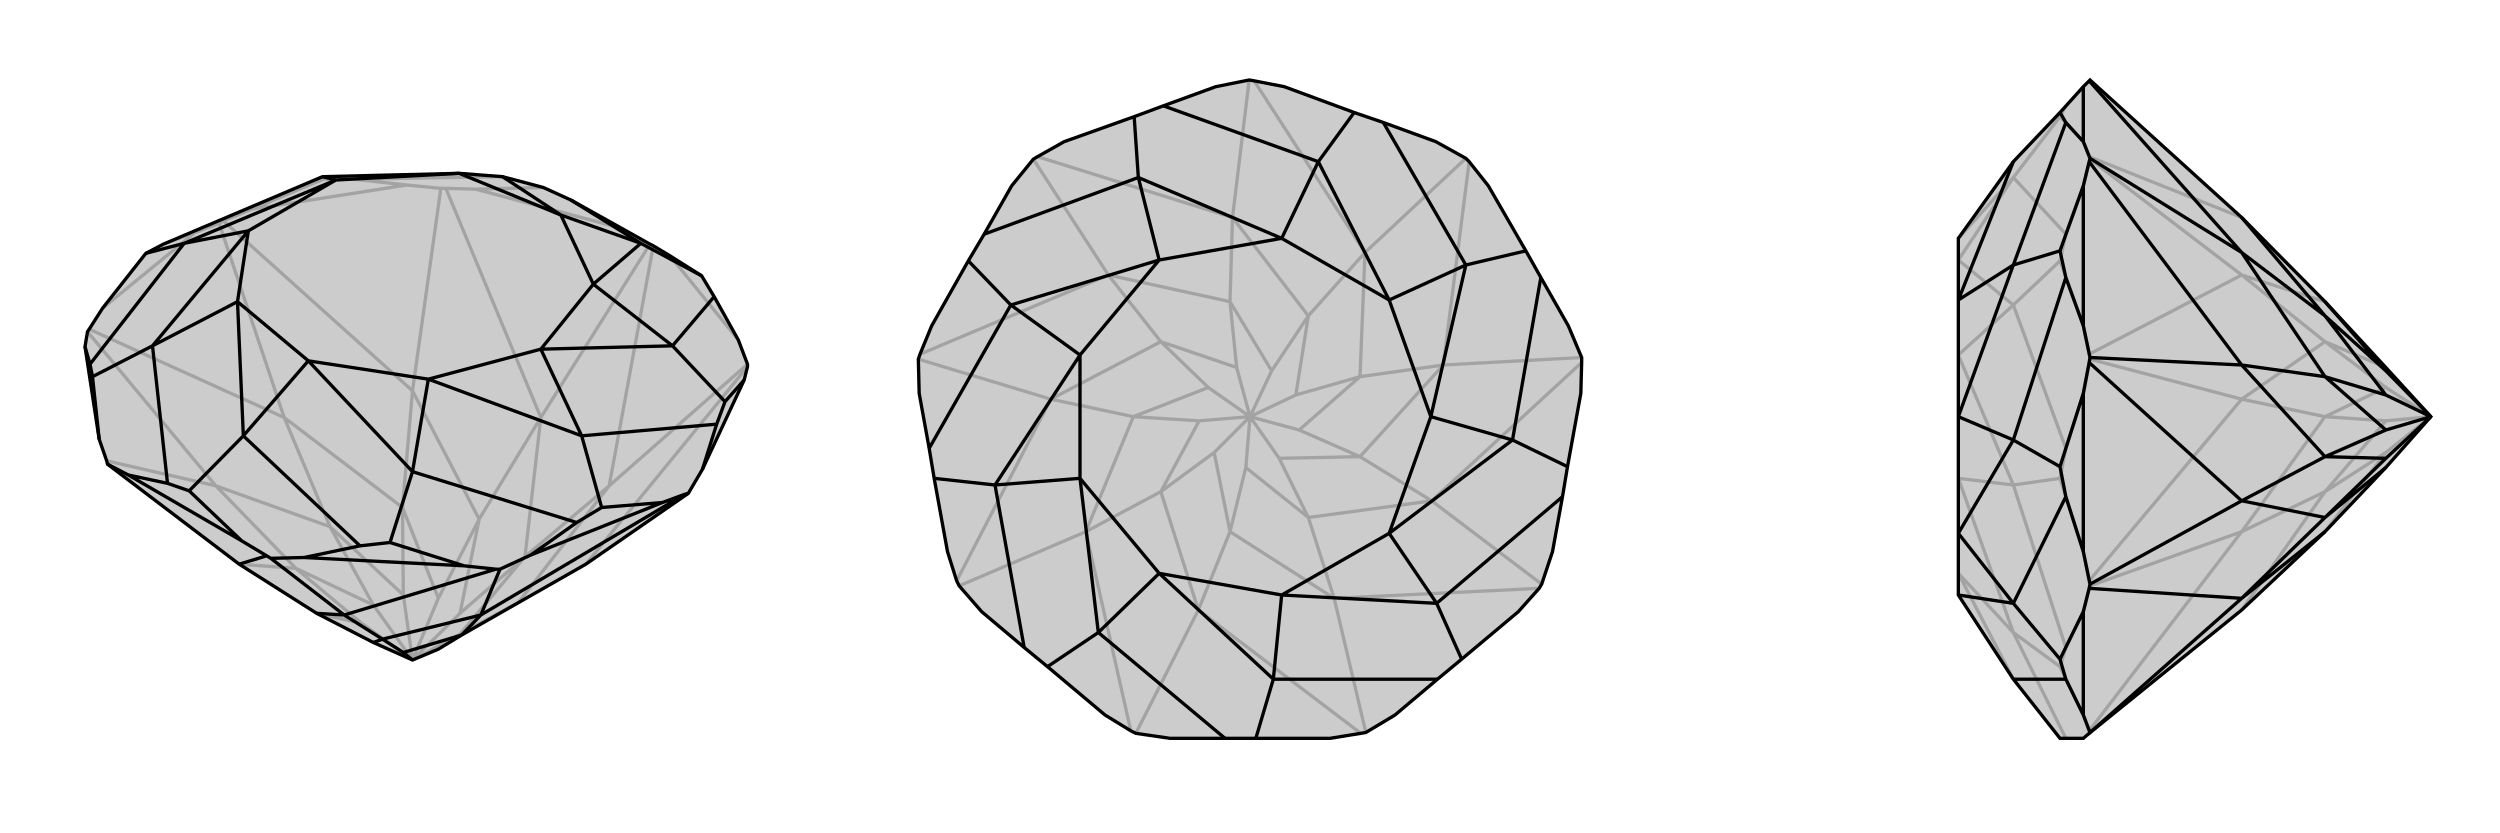
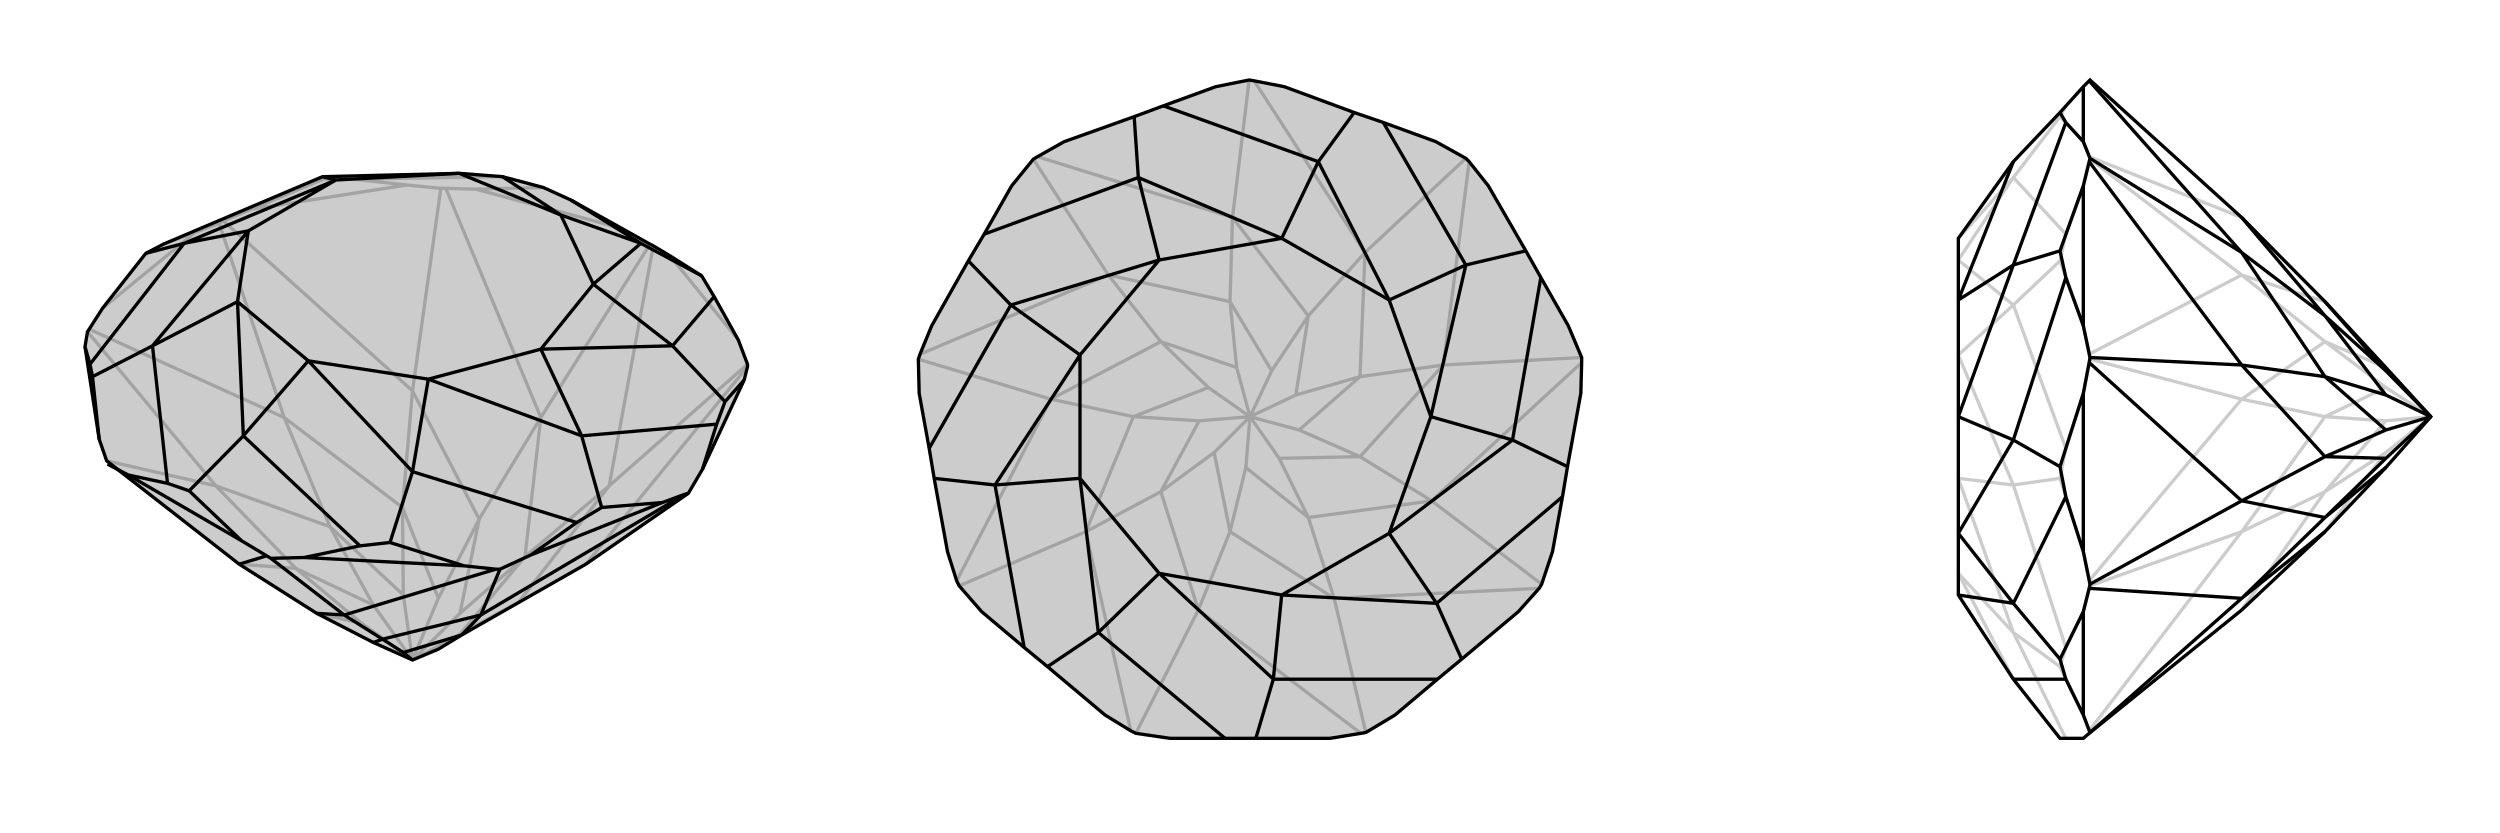
<svg xmlns="http://www.w3.org/2000/svg" viewBox="0 0 3000 1000">
  <g stroke="currentColor" stroke-width="4" fill="none" transform="translate(-5 -48)">
    <path fill="currentColor" stroke="none" fill-opacity=".2" d="M559,810L531,827L500,840L453,819L385,784L292,725L134,605L133,601L124,575L107,464L110,446L112,443L128,418L180,352L201,341L392,260L556,256L608,260L657,273L690,288L751,322L785,341L789,343L809,355L847,379L862,404L891,456L902,485L902,488L898,504L848,611L831,640L708,725z" />
    <path stroke-opacity=".2" d="M809,355L891,456M751,322L576,275M307,299L493,270M128,418L239,327M708,725L902,488M736,631L902,485M736,631L789,343M654,549L785,341M654,549L540,274M500,517L534,274M500,517L273,313M346,549L268,316M346,549L112,443M264,631L110,446M264,631L133,601M736,631L627,771M736,631L635,716M654,549L635,716M654,549L580,671M500,517L580,671M500,517L488,657M346,549L488,657M346,549L401,680M264,631L401,680M264,631L360,730M292,725L360,730M627,771L557,809M635,716L557,809M635,716L557,784M500,840L557,809M580,671L557,784M580,671L531,766M500,840L557,784M488,657L531,766M488,657L489,762M500,840L531,766M401,680L489,762M401,680L453,774M500,840L489,762M360,730L453,774M360,730L439,796M500,840L453,774M385,784L439,796M500,840L439,796M307,299L393,263M239,327L201,341M307,299L273,313M239,327L268,316M273,313L268,316M576,275L657,273M493,270L429,263M576,275L540,274M493,270L534,274M540,274L534,274M393,263L429,263M393,263L392,260M429,263L608,260" />
-     <path d="M559,810L531,827L500,840L453,819L385,784L292,725L134,605L133,601L124,575L107,464L110,446L112,443L128,418L180,352L201,341L392,260L556,256L608,260L657,273L690,288L751,322L785,341L789,343L809,355L847,379L862,404L891,456L902,485L902,488L898,504L848,611L831,640L708,725z" />
+     <path d="M559,810L531,827L500,840L453,819L385,784L292,725L133,601L124,575L107,464L110,446L112,443L128,418L180,352L201,341L392,260L556,256L608,260L657,273L690,288L751,322L785,341L789,343L809,355L847,379L862,404L891,456L902,485L902,488L898,504L848,611L831,640L708,725z" />
    <path d="M295,697L159,618M562,727L370,717M800,651L642,714M292,725L325,715M418,786L330,718M418,786L600,731M582,786L605,731M582,786L827,641M418,786L385,784M418,786L464,815M582,786L464,815M582,786L559,810M464,815L453,819M464,815L489,831M559,810L489,831M489,831L500,840M898,504L875,530M848,611L865,557M800,651L727,657M800,651L827,641M827,641L831,640M562,727L473,699M642,714L697,675M562,727L600,731M642,714L605,731M600,731L605,731M295,697L232,637M370,717L437,703M295,697L325,715M370,717L330,718M325,715L330,718M124,575L116,500M159,618L206,628M159,618L134,605M107,464L113,485M847,379L774,340M862,404L812,463M875,530L865,557M875,530L812,463M865,557L703,571M727,657L697,675M727,657L703,571M697,675L500,614M473,699L437,703M473,699L500,614M437,703L297,571M232,637L206,628M232,637L297,571M206,628L188,463M116,500L113,485M116,500L188,463M113,485L226,340M180,352L226,340M690,288L774,340M774,340L717,389M774,340L678,306M812,463L717,389M812,463L654,467M703,571L654,467M703,571L519,503M500,614L519,503M500,614L375,481M297,571L375,481M297,571L290,410M188,463L290,410M188,463L303,325M226,340L303,325M226,340L408,264M392,260L408,264M608,260L678,306M717,389L678,306M717,389L654,467M654,467L519,503M519,503L375,481M375,481L290,410M290,410L303,325M303,325L408,264M408,264L556,256M678,306L556,256" />
  </g>
  <g stroke="currentColor" stroke-width="4" fill="none" transform="translate(1000 0)">
    <path fill="currentColor" stroke="none" fill-opacity=".2" d="M505,97L499,96L459,104L396,127L361,140L277,170L245,188L240,191L214,223L181,281L162,313L118,391L104,425L102,431L103,472L115,538L121,574L137,662L148,697L151,703L178,734L229,777L257,800L326,858L357,877L363,880L404,886L470,886L507,886L596,886L633,880L639,879L674,858L725,815L754,791L822,734L847,706L850,701L863,662L875,596L881,560L897,472L898,435L898,429L882,391L849,333L831,301L786,223L763,194L759,190L723,170L660,147L625,135L541,104z" />
    <path stroke-opacity=".2" d="M438,732L633,880M601,718L639,879M601,718L847,706M718,601L850,701M718,601L898,435M732,438L898,429M732,438L763,194M638,303L759,190M638,303L505,97M479,261L499,96M479,261L245,188M330,330L240,191M330,330L104,425M261,479L102,431M261,479L148,697M303,638L151,703M438,732L363,880M303,638L357,877M601,718L476,638M601,718L570,621M718,601L570,621M718,601L632,548M732,438L632,548M732,438L632,452M638,303L632,452M638,303L570,379M479,261L570,379M479,261L476,362M330,330L476,362M330,330L393,410M261,479L393,410M261,479L360,500M303,638L360,500M303,638L393,590M438,732L476,638M438,732L393,590M570,621L495,561M570,621L535,550M632,548L535,550M632,548L559,516M535,550L500,500M632,452L559,516M632,452L555,474M559,516L500,500M570,379L555,474M570,379L526,445M500,500L555,474M476,362L526,445M476,362L484,441M500,500L526,445M393,410L484,441M393,410L450,465M500,500L484,441M360,500L450,465M360,500L439,505M500,500L450,465M393,590L439,505M393,590L457,543M500,500L439,505M476,638L495,561M476,638L457,543M500,500L495,561M500,500L457,543" />
    <path d="M505,97L499,96L459,104L396,127L361,140L277,170L245,188L240,191L214,223L181,281L162,313L118,391L104,425L102,431L103,472L115,538L121,574L137,662L148,697L151,703L178,734L229,777L257,800L326,858L357,877L363,880L404,886L470,886L507,886L596,886L633,880L639,879L674,858L725,815L754,791L822,734L847,706L850,701L863,662L875,596L881,560L897,472L898,435L898,429L882,391L849,333L831,301L786,223L763,194L759,190L723,170L660,147L625,135L541,104z" />
    <path d="M625,135L582,194M660,147L759,318M831,301L759,318M849,333L815,528M881,560L815,528M875,596L724,724M754,791L724,724M725,815L528,815M507,886L528,815M470,886L318,759M257,800L318,759M229,777L194,582M121,574L194,582M115,538L213,366M162,313L213,366M181,281L366,213M396,127L582,194M361,140L366,213M582,194L667,360M582,194L538,286M759,318L667,360M759,318L717,500M815,528L717,500M815,528L667,640M724,724L667,640M724,724L538,714M528,815L538,714M528,815L391,688M318,759L391,688M318,759L296,574M194,582L296,574M194,582L296,426M213,366L296,426M213,366L391,312M366,213L391,312M366,213L538,286M667,360L538,286M667,360L717,500M717,500L667,640M667,640L538,714M538,714L391,688M391,688L296,574M296,574L296,426M296,426L391,312M538,286L391,312" />
  </g>
  <g stroke="currentColor" stroke-width="4" fill="none" transform="translate(2000 0)">
-     <path fill="currentColor" stroke="none" fill-opacity=".2" d="M790,362L863,441L917,500L863,561L790,638L690,732L507,880L500,886L472,886L416,815L350,714L350,640L350,500L350,360L350,286L416,194L472,135L500,104L507,97L508,96L690,261z" />
    <path stroke-opacity=".2" d="M500,104L500,170M500,391L500,223M500,662L500,472M500,858L500,734M690,261L507,188M690,330L508,191M690,330L507,425M690,479L508,431M690,479L507,697M690,638L508,703M690,638L507,877M690,330L790,362M690,330L790,410M690,479L790,410M690,479L790,500M690,638L790,500M690,638L790,590M690,732L790,590M790,410L863,441M790,410L863,465M790,500L863,465M790,500L863,505M917,500L863,465M790,590L863,505M790,590L863,543M917,500L863,505M790,638L863,543M917,500L863,543M500,858L472,800M500,858L507,877M508,880L507,877M500,662L472,574M500,734L479,777M500,662L507,697M500,734L508,703M507,697L508,703M500,391L472,313M500,472L479,538M500,391L507,425M500,472L508,431M507,425L508,431M500,170L472,140M500,223L479,281M500,170L507,188M500,223L508,191M507,188L508,191M479,886L416,759M472,800L479,777M472,800L416,759M479,777L416,582M472,574L479,538M472,574L416,582M479,538L416,366M472,313L479,281M472,313L416,366M479,281L416,213M479,127L472,140M472,140L416,213M416,815L350,688M416,759L350,688M416,759L350,574M416,582L350,574M416,582L350,426M416,366L350,426M416,366L350,312M416,213L350,312M416,213L350,286" />
    <path d="M790,362L863,441L917,500L863,561L790,638L690,732L507,880L500,886L472,886L416,815L350,714L350,640L350,500L350,360L350,286L416,194L472,135L500,104L507,97L508,96L690,261z" />
    <path d="M500,734L500,858M500,472L500,662M500,223L500,391M500,104L500,170M690,718L508,879M690,718L507,706M690,601L508,701M690,601L507,435M690,438L508,429M690,438L507,194M690,303L508,190M690,303L507,97M690,718L790,638M690,718L790,621M690,601L790,621M690,601L790,548M690,438L790,548M690,438L790,452M690,303L790,452M690,303L790,379M690,261L790,379M790,621L863,561M790,621L863,550M790,548L863,550M790,548L863,516M863,550L917,500M790,452L863,516M790,452L863,474M863,516L917,500M790,379L863,474M790,379L863,445M917,500L863,474M790,362L863,445M917,500L863,445M500,223L472,301M500,170L479,147M500,223L507,194M500,170L508,190M507,194L508,190M500,391L479,333M500,472L472,560M500,472L507,435M500,391L508,429M507,435L508,429M500,734L472,791M500,662L479,596M500,734L507,706M500,662L508,701M507,706L508,701M500,858L479,815M500,858L508,879M507,880L508,879M472,135L479,147M479,147L416,318M472,301L479,333M472,301L416,318M479,333L416,528M472,560L479,596M472,560L416,528M479,596L416,724M472,791L479,815M472,791L416,724M479,815L416,815M416,194L350,360M416,318L350,360M416,318L350,500M416,528L350,500M416,528L350,640M416,724L350,640M416,724L350,714" />
  </g>
</svg>